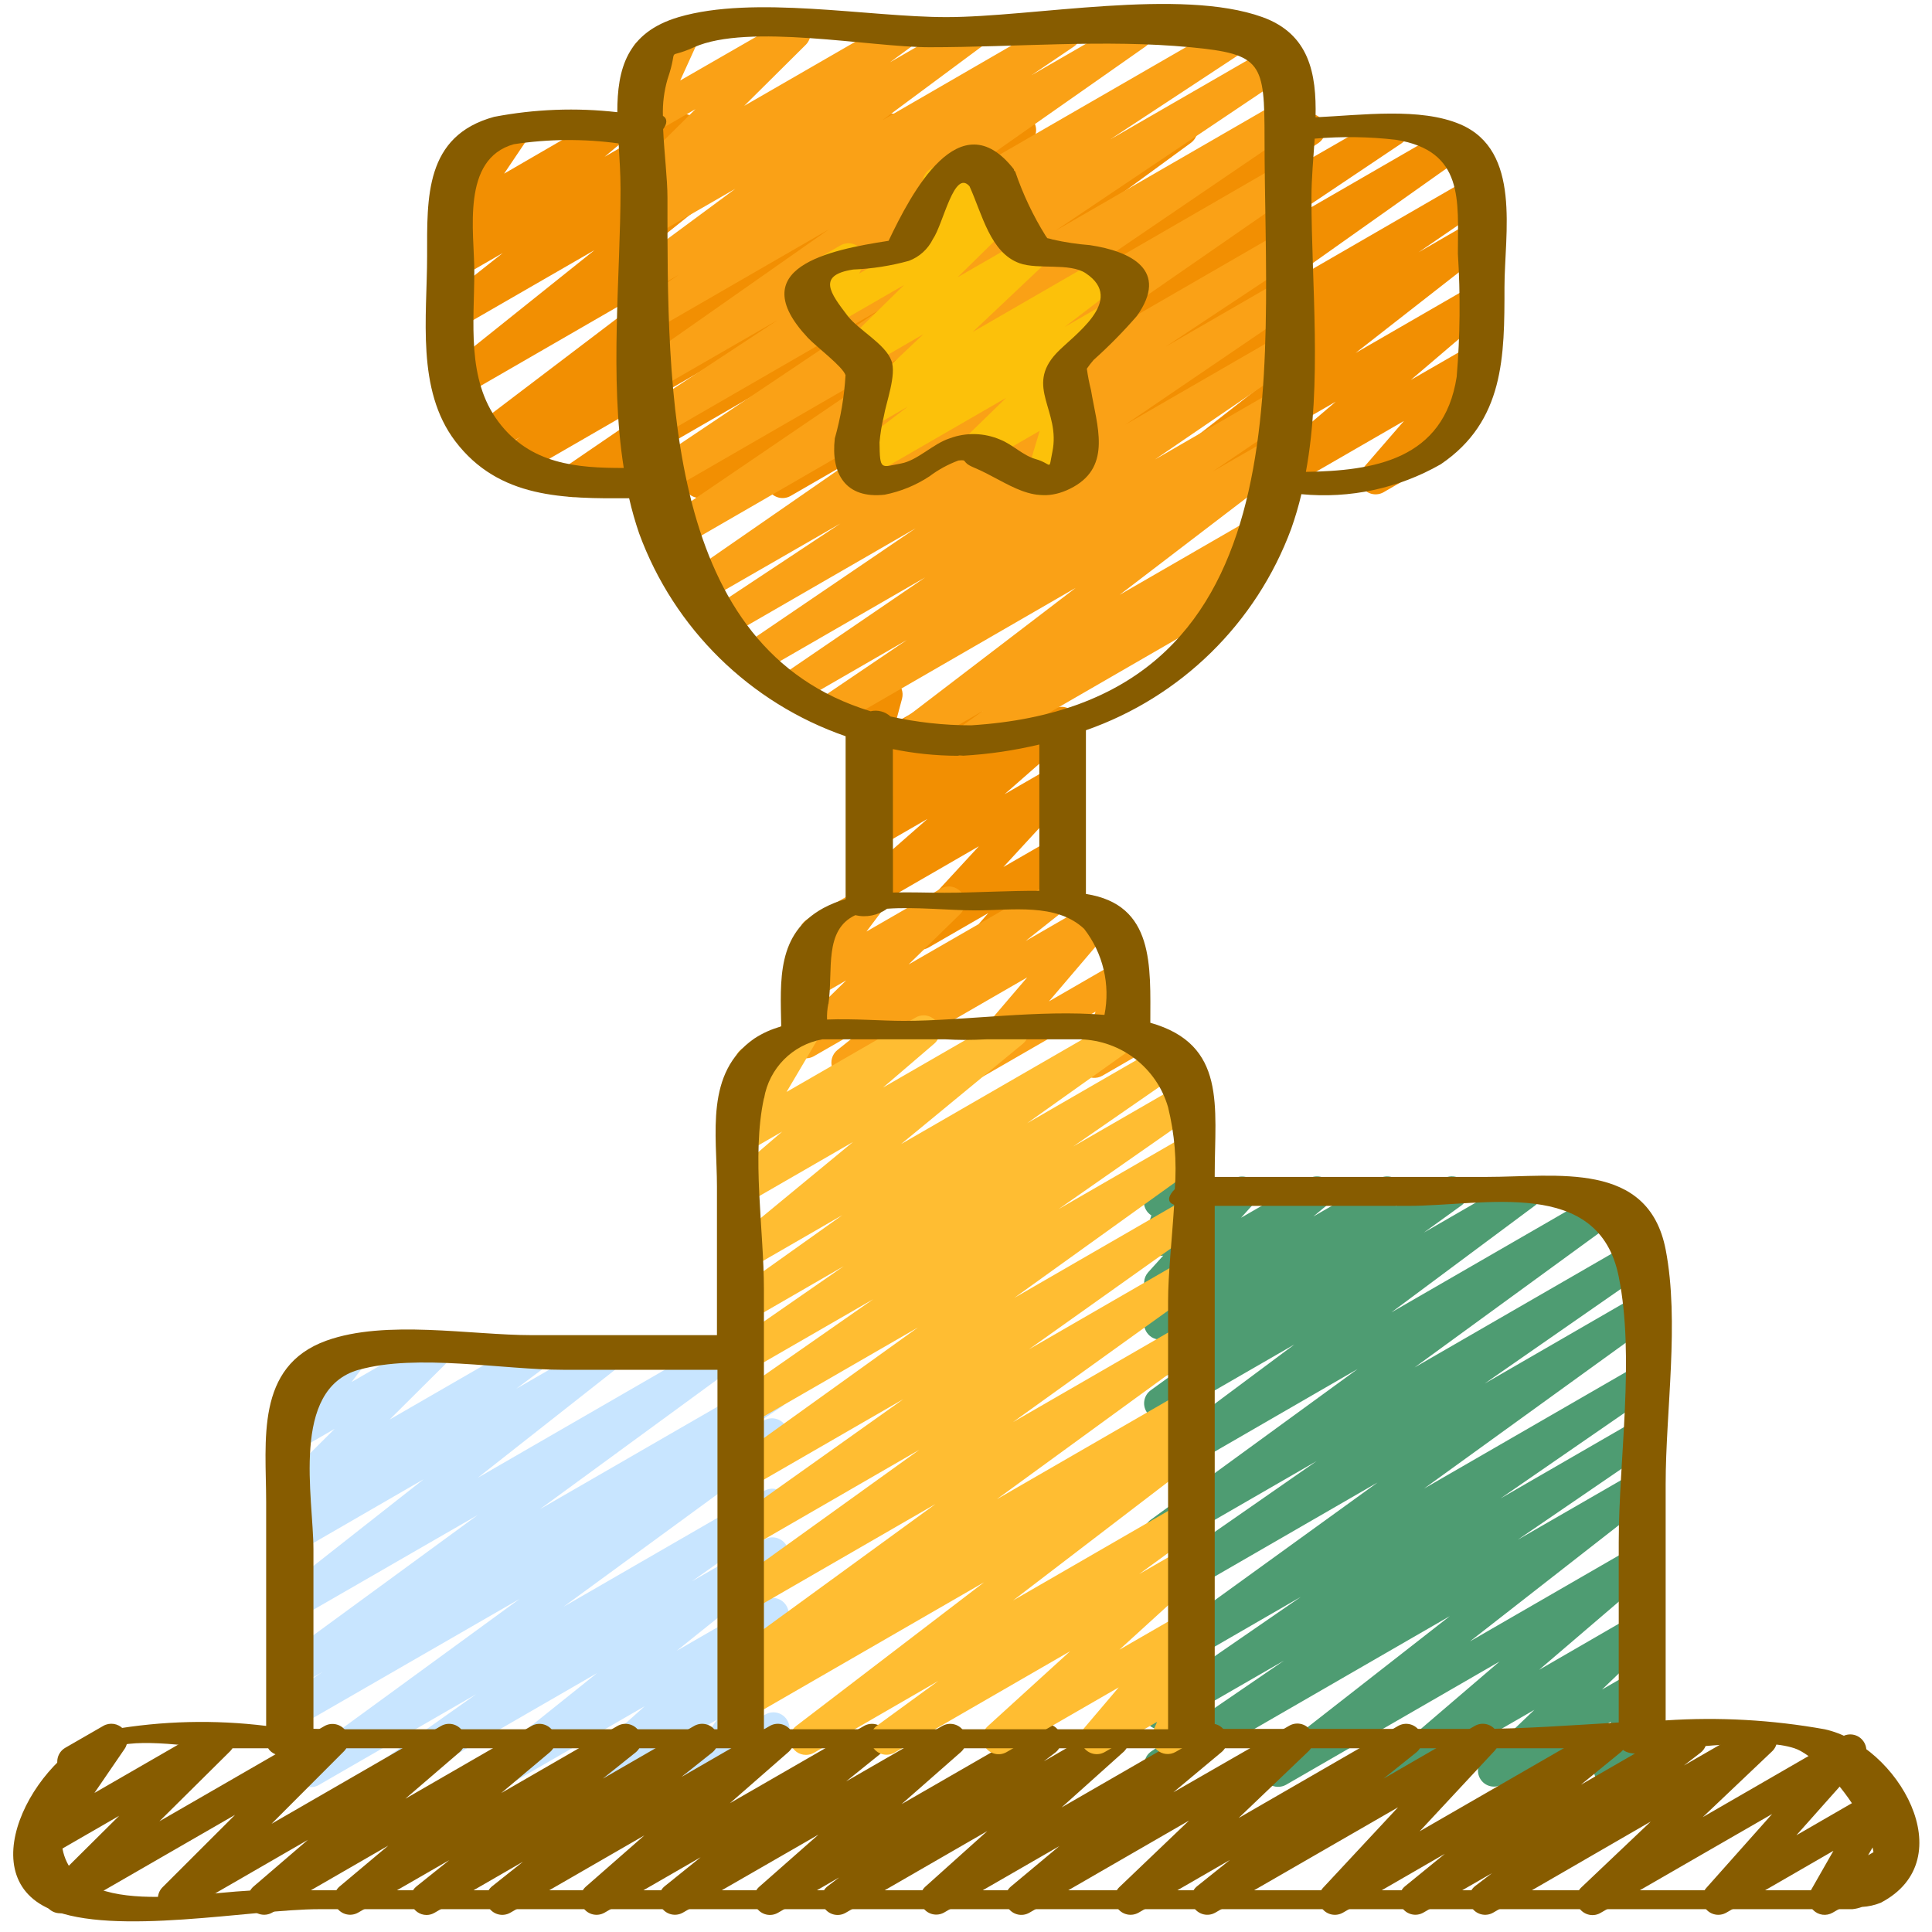
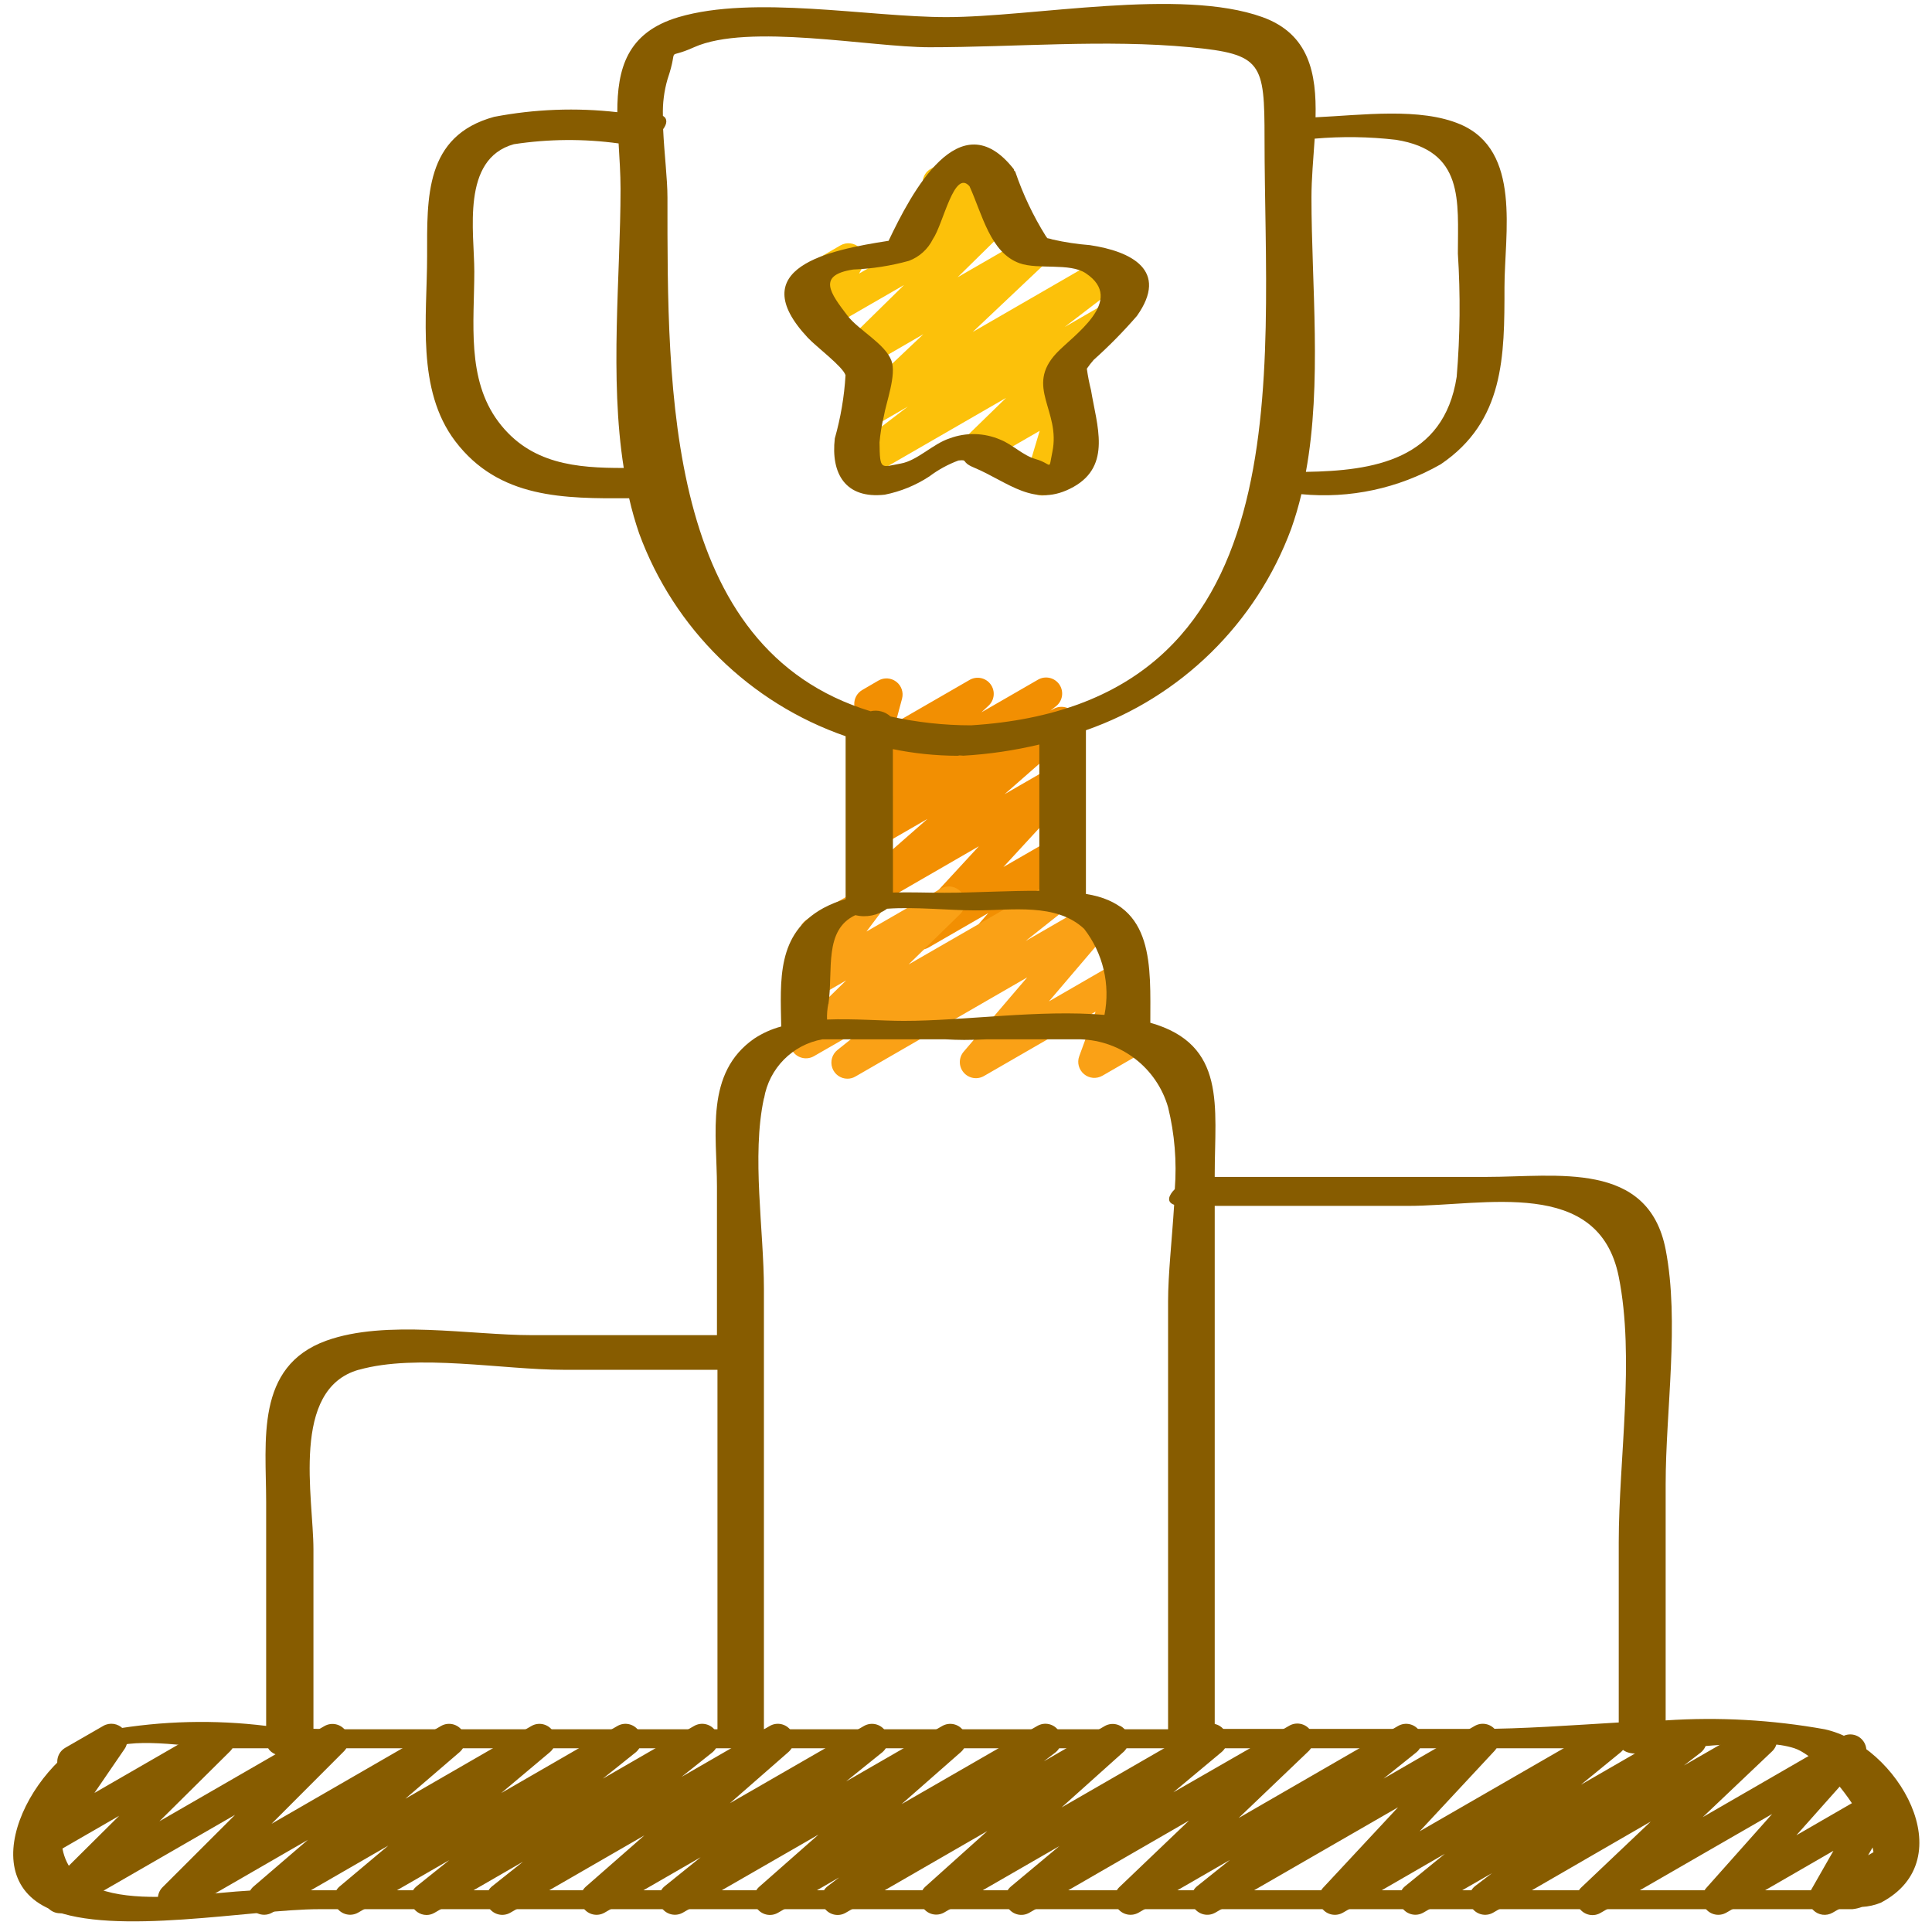
<svg xmlns="http://www.w3.org/2000/svg" width="42" height="42" viewBox="0 0 42 42" fill="none">
-   <path d="M27.782 38.844C27.632 38.844 27.5 38.749 27.451 38.608C27.403 38.467 27.449 38.31 27.567 38.219L31.518 35.133L25.396 38.667C25.233 38.758 25.029 38.705 24.93 38.548C24.831 38.391 24.872 38.183 25.024 38.076L27.913 36.1L25.393 37.552C25.231 37.644 25.025 37.592 24.925 37.435C24.826 37.277 24.867 37.069 25.019 36.961L28.28 34.714L25.396 36.38C25.235 36.473 25.029 36.423 24.928 36.267C24.827 36.111 24.866 35.903 25.016 35.794L29.947 32.228L25.397 34.855C25.235 34.946 25.03 34.894 24.93 34.737C24.831 34.58 24.871 34.373 25.022 34.265L28.622 31.763L25.396 33.624C25.235 33.719 25.028 33.67 24.926 33.513C24.825 33.357 24.863 33.148 25.015 33.039L29.514 29.761L25.396 32.141C25.235 32.234 25.03 32.186 24.928 32.031C24.826 31.875 24.862 31.667 25.012 31.557L28.14 29.227L25.396 30.81C25.235 30.902 25.029 30.853 24.928 30.697C24.827 30.541 24.866 30.333 25.016 30.223L25.83 29.634L25.396 29.884C25.235 29.976 25.032 29.927 24.93 29.772C24.829 29.618 24.865 29.412 25.012 29.301L25.257 29.119C25.131 29.134 25.006 29.077 24.934 28.972C24.83 28.823 24.858 28.619 24.997 28.503L25.331 28.223C25.18 28.272 25.015 28.214 24.928 28.081C24.842 27.948 24.856 27.773 24.962 27.656L25.288 27.296C25.186 27.316 25.081 27.29 24.999 27.226C24.886 27.133 24.843 26.98 24.89 26.842L25.03 26.422C24.982 26.392 24.942 26.351 24.914 26.302C24.818 26.134 24.875 25.92 25.043 25.824L25.392 25.622C25.519 25.549 25.677 25.562 25.79 25.654C25.903 25.747 25.946 25.9 25.899 26.038L25.848 26.188L26.828 25.623C26.977 25.538 27.166 25.574 27.274 25.707C27.382 25.841 27.377 26.033 27.262 26.16L26.979 26.473L28.457 25.62C28.614 25.53 28.814 25.575 28.918 25.723C29.022 25.871 28.995 26.075 28.857 26.191L28.552 26.445L29.983 25.62C30.143 25.529 30.347 25.578 30.449 25.732C30.55 25.886 30.514 26.093 30.367 26.204L30.334 26.228L31.388 25.62C31.549 25.527 31.755 25.577 31.856 25.733C31.957 25.889 31.919 26.097 31.768 26.207L30.955 26.794L32.99 25.62C33.15 25.527 33.356 25.575 33.458 25.73C33.56 25.885 33.523 26.093 33.374 26.204L30.248 28.53L34.873 25.86C35.034 25.766 35.24 25.815 35.342 25.971C35.444 26.128 35.405 26.337 35.254 26.446L30.752 29.727L35.501 26.986C35.663 26.895 35.867 26.947 35.967 27.104C36.066 27.261 36.026 27.468 35.875 27.576L32.275 30.078L35.507 28.21C35.668 28.117 35.874 28.167 35.975 28.323C36.076 28.479 36.037 28.687 35.887 28.797L30.957 32.361L35.508 29.734C35.67 29.642 35.876 29.694 35.975 29.852C36.075 30.009 36.034 30.217 35.881 30.325L32.62 32.575L35.511 30.905C35.674 30.805 35.888 30.855 35.989 31.017C36.092 31.179 36.045 31.393 35.884 31.497L32.996 33.472L35.516 32.019C35.675 31.927 35.879 31.973 35.981 32.126C36.084 32.278 36.052 32.484 35.907 32.598L31.955 35.683L35.519 33.625C35.675 33.535 35.875 33.578 35.98 33.726C36.084 33.874 36.059 34.077 35.921 34.194L33.46 36.3L35.517 35.11C35.671 35.016 35.871 35.054 35.979 35.197C36.088 35.341 36.07 35.544 35.937 35.666L34.827 36.729L35.522 36.327C35.65 36.254 35.811 36.268 35.923 36.364C36.036 36.459 36.077 36.616 36.025 36.754L35.657 37.73C35.822 37.709 35.979 37.808 36.032 37.966C36.085 38.124 36.019 38.298 35.874 38.381L35.174 38.785C35.046 38.859 34.885 38.845 34.772 38.749C34.66 38.653 34.619 38.496 34.672 38.358L35.022 37.427L32.662 38.788C32.508 38.882 32.309 38.845 32.2 38.701C32.092 38.557 32.11 38.355 32.242 38.233L33.356 37.17L30.544 38.793C30.388 38.883 30.188 38.839 30.084 38.692C29.979 38.544 30.005 38.341 30.142 38.224L32.599 36.12L27.957 38.8C27.903 38.83 27.843 38.845 27.782 38.844Z" fill="#4E9C72" />
-   <path d="M6.76 38.85C6.61 38.849 6.478 38.752 6.431 38.609C6.384 38.467 6.434 38.31 6.554 38.22L11.293 34.761L6.496 37.526C6.333 37.616 6.128 37.563 6.029 37.404C5.931 37.246 5.975 37.038 6.128 36.932L7.014 36.346L6.495 36.645C6.335 36.736 6.131 36.686 6.03 36.531C5.929 36.377 5.966 36.17 6.114 36.06L10.384 32.936L6.498 35.176C6.339 35.263 6.14 35.215 6.038 35.066C5.937 34.915 5.967 34.713 6.107 34.598L9.211 32.157L6.495 33.727C6.335 33.819 6.13 33.771 6.028 33.616C5.926 33.462 5.962 33.255 6.11 33.144L6.775 32.646L6.495 32.807C6.343 32.891 6.152 32.851 6.047 32.713C5.942 32.575 5.954 32.38 6.075 32.256L7.275 31.062L6.497 31.511C6.353 31.594 6.17 31.564 6.06 31.439C5.95 31.314 5.943 31.129 6.043 30.997L6.469 30.437C6.323 30.412 6.209 30.299 6.183 30.153C6.157 30.008 6.225 29.862 6.353 29.788L7.492 29.131C7.636 29.047 7.819 29.076 7.93 29.202C8.04 29.327 8.047 29.512 7.946 29.645L7.644 30.043L9.249 29.117C9.401 29.033 9.592 29.073 9.698 29.211C9.803 29.349 9.791 29.544 9.669 29.668L8.47 30.86L11.502 29.11C11.663 29.019 11.866 29.068 11.967 29.222C12.068 29.375 12.033 29.581 11.887 29.693L11.223 30.19L13.101 29.106C13.259 29.018 13.458 29.066 13.56 29.216C13.661 29.366 13.632 29.569 13.491 29.683L10.387 32.125L15.627 29.1C15.788 29.009 15.991 29.059 16.092 29.213C16.193 29.368 16.156 29.574 16.008 29.685L11.738 32.808L16.603 30C16.767 29.905 16.977 29.957 17.077 30.119C17.176 30.279 17.13 30.491 16.972 30.595L16.092 31.177L16.605 30.881C16.767 30.786 16.973 30.835 17.075 30.992C17.177 31.148 17.138 31.357 16.987 31.466L12.25 34.93L16.614 32.41C16.776 32.317 16.983 32.367 17.083 32.524C17.184 32.682 17.144 32.891 16.991 32.999L15.039 34.378L16.617 33.468C16.775 33.376 16.977 33.422 17.081 33.573C17.184 33.724 17.154 33.929 17.011 34.044L14.709 35.888L16.62 34.784C16.776 34.694 16.974 34.736 17.079 34.882C17.184 35.027 17.162 35.228 17.028 35.348L15.757 36.482L16.623 35.982C16.765 35.9 16.946 35.928 17.057 36.05C17.168 36.171 17.179 36.353 17.084 36.487L16.45 37.38L16.626 37.279C16.734 37.21 16.872 37.206 16.984 37.269C17.096 37.332 17.165 37.451 17.164 37.579C17.162 37.708 17.09 37.825 16.976 37.885L15.414 38.785C15.272 38.867 15.091 38.839 14.98 38.718C14.87 38.597 14.858 38.414 14.953 38.28L15.587 37.385L13.154 38.789C12.998 38.879 12.8 38.837 12.695 38.691C12.59 38.546 12.612 38.344 12.746 38.225L14.016 37.092L11.069 38.794C10.91 38.886 10.708 38.84 10.604 38.689C10.501 38.538 10.532 38.332 10.674 38.218L12.979 36.372L8.779 38.798C8.616 38.901 8.401 38.854 8.297 38.692C8.193 38.53 8.239 38.315 8.4 38.209L10.349 36.832L6.935 38.802C6.882 38.834 6.822 38.85 6.76 38.85Z" fill="#C8E5FF" />
  <path d="M20.007 20.644C19.868 20.644 19.742 20.562 19.686 20.435C19.63 20.308 19.655 20.159 19.749 20.057L21.28 18.397L19.099 19.657C18.943 19.747 18.745 19.703 18.64 19.557C18.536 19.411 18.559 19.21 18.694 19.091L20.163 17.802L19.096 18.418C18.937 18.511 18.733 18.465 18.63 18.313C18.526 18.161 18.558 17.954 18.703 17.841L18.966 17.631C18.816 17.65 18.67 17.571 18.605 17.434C18.54 17.297 18.571 17.134 18.681 17.029L18.944 16.781C18.86 16.786 18.776 16.762 18.709 16.711C18.596 16.625 18.547 16.48 18.583 16.343L18.774 15.62C18.655 15.565 18.577 15.448 18.571 15.318C18.565 15.187 18.633 15.064 18.746 14.999L19.096 14.795C19.218 14.724 19.371 14.734 19.484 14.82C19.596 14.905 19.646 15.05 19.61 15.187L19.47 15.709L21.071 14.785C21.226 14.691 21.427 14.73 21.534 14.875C21.642 15.021 21.621 15.224 21.486 15.345L21.336 15.485L22.561 14.778C22.72 14.683 22.925 14.728 23.03 14.881C23.134 15.034 23.101 15.242 22.954 15.355L22.834 15.45L22.904 15.411C23.06 15.324 23.256 15.367 23.36 15.512C23.464 15.657 23.442 15.857 23.309 15.977L21.839 17.265L22.91 16.647C23.059 16.559 23.251 16.594 23.36 16.73C23.468 16.865 23.461 17.06 23.343 17.187L21.813 18.848L22.917 18.212C23.064 18.128 23.251 18.161 23.36 18.292C23.468 18.423 23.467 18.613 23.357 18.742L23.088 19.055H23.095C23.253 19.056 23.391 19.162 23.432 19.315C23.473 19.467 23.407 19.628 23.27 19.708L21.741 20.591C21.593 20.676 21.406 20.643 21.297 20.511C21.188 20.38 21.19 20.189 21.301 20.06L21.484 19.85L20.18 20.602C20.127 20.631 20.067 20.646 20.007 20.644Z" fill="#F28F02" />
  <path d="M18.423 23.45C18.274 23.45 18.142 23.356 18.093 23.215C18.044 23.075 18.089 22.919 18.205 22.826L18.914 22.26L17.695 22.96C17.543 23.048 17.348 23.009 17.242 22.868C17.135 22.728 17.149 22.53 17.275 22.407L18.395 21.313L17.695 21.716C17.551 21.798 17.369 21.768 17.259 21.644C17.149 21.52 17.142 21.336 17.241 21.203L17.672 20.632C17.524 20.61 17.408 20.497 17.381 20.35C17.354 20.204 17.422 20.057 17.551 19.983L18.69 19.327C18.834 19.242 19.018 19.272 19.129 19.397C19.24 19.522 19.247 19.709 19.145 19.841L18.836 20.251L20.453 19.318C20.605 19.23 20.8 19.269 20.906 19.409C21.013 19.55 20.998 19.747 20.873 19.871L19.753 20.966L22.61 19.32C22.768 19.232 22.968 19.279 23.07 19.428C23.172 19.578 23.143 19.781 23.003 19.896L22.297 20.456L23.741 19.622C23.888 19.538 24.075 19.572 24.183 19.702C24.292 19.833 24.291 20.023 24.181 20.152L22.802 21.77L24.306 20.901C24.434 20.828 24.593 20.843 24.706 20.937C24.818 21.032 24.859 21.187 24.809 21.325L24.44 22.33C24.606 22.303 24.768 22.399 24.825 22.558C24.881 22.717 24.817 22.893 24.671 22.978L23.964 23.386C23.836 23.459 23.677 23.445 23.565 23.35C23.452 23.255 23.411 23.101 23.461 22.963L23.817 21.992L21.39 23.392C21.242 23.477 21.056 23.443 20.947 23.313C20.838 23.182 20.839 22.992 20.949 22.863L22.33 21.248L18.601 23.4C18.547 23.433 18.485 23.45 18.423 23.45Z" fill="#FAA116" />
-   <path d="M18.856 10.83C18.702 10.829 18.566 10.729 18.522 10.582C18.477 10.434 18.534 10.275 18.661 10.189L21.417 8.341L17.189 10.78C17.025 10.875 16.816 10.823 16.716 10.662C16.616 10.502 16.661 10.292 16.818 10.187L19.414 8.452L15.38 10.78C15.22 10.871 15.016 10.821 14.915 10.666C14.814 10.512 14.851 10.305 14.999 10.195L20.23 6.376L12.634 10.759C12.471 10.854 12.263 10.802 12.162 10.643C12.062 10.483 12.106 10.273 12.262 10.167L15.836 7.724L11.309 10.338C11.144 10.433 10.934 10.38 10.834 10.218C10.735 10.056 10.783 9.845 10.943 9.741L11.312 9.5L10.726 9.839C10.566 9.93 10.363 9.881 10.261 9.728C10.159 9.575 10.193 9.369 10.339 9.257L14.764 5.897L10.091 8.595C9.933 8.685 9.732 8.638 9.629 8.488C9.527 8.337 9.556 8.133 9.698 8.019L12.925 5.437L9.995 7.127C9.837 7.216 9.637 7.169 9.535 7.019C9.433 6.869 9.463 6.665 9.603 6.551L10.929 5.501L9.995 6.039C9.838 6.128 9.64 6.082 9.537 5.935C9.433 5.787 9.459 5.585 9.596 5.468L9.978 5.149C9.839 5.219 9.671 5.188 9.565 5.074C9.454 4.955 9.44 4.775 9.531 4.64L10.068 3.843C9.93 3.857 9.796 3.789 9.725 3.67C9.629 3.503 9.686 3.29 9.853 3.193L10.995 2.533C11.136 2.452 11.314 2.479 11.425 2.598C11.536 2.717 11.55 2.896 11.46 3.031L10.959 3.775L13.124 2.52C13.281 2.432 13.48 2.477 13.583 2.625C13.687 2.772 13.661 2.974 13.523 3.091L13.144 3.408L14.684 2.52C14.842 2.431 15.042 2.478 15.145 2.629C15.247 2.779 15.217 2.982 15.076 3.097L13.752 4.147L16.574 2.52C16.732 2.43 16.933 2.477 17.036 2.627C17.139 2.777 17.109 2.981 16.967 3.096L13.742 5.675L19.21 2.52C19.37 2.424 19.577 2.47 19.681 2.625C19.785 2.78 19.75 2.989 19.6 3.1L15.171 6.464L22.005 2.52C22.169 2.43 22.375 2.484 22.472 2.643C22.57 2.803 22.526 3.01 22.371 3.116L21.998 3.359L23.45 2.52C23.613 2.43 23.817 2.482 23.916 2.639C24.015 2.797 23.974 3.004 23.823 3.112L20.25 5.555L25.509 2.52C25.67 2.429 25.873 2.479 25.974 2.634C26.075 2.788 26.038 2.995 25.89 3.105L20.662 6.925L28.292 2.515C28.455 2.424 28.661 2.477 28.76 2.635C28.859 2.794 28.816 3.003 28.662 3.109L26.072 4.84L30.104 2.52C30.266 2.432 30.469 2.486 30.567 2.643C30.665 2.8 30.624 3.006 30.473 3.113L27.72 4.959L31.43 2.816C31.592 2.723 31.799 2.773 31.9 2.931C32.001 3.088 31.96 3.297 31.807 3.405L27.58 6.399L31.99 3.85C32.153 3.759 32.359 3.811 32.458 3.969C32.557 4.127 32.515 4.335 32.362 4.442L30.837 5.485L32.004 4.81C32.163 4.722 32.363 4.77 32.464 4.921C32.566 5.071 32.535 5.275 32.394 5.389L29.47 7.673L32.004 6.21C32.161 6.12 32.361 6.164 32.465 6.312C32.57 6.46 32.544 6.663 32.406 6.78L30.67 8.26L31.99 7.499C32.138 7.414 32.326 7.448 32.435 7.58C32.543 7.712 32.541 7.903 32.429 8.032L31.486 9.116C31.65 9.1 31.803 9.2 31.853 9.357C31.904 9.514 31.838 9.684 31.696 9.767L30.079 10.7C29.931 10.785 29.743 10.751 29.634 10.619C29.526 10.488 29.528 10.297 29.64 10.168L30.52 9.152L27.701 10.78C27.545 10.863 27.351 10.818 27.249 10.673C27.148 10.529 27.169 10.331 27.3 10.212L29.038 8.732L25.484 10.78C25.325 10.87 25.123 10.823 25.021 10.671C24.919 10.52 24.951 10.315 25.094 10.201L28.015 7.92L23.06 10.78C22.898 10.868 22.695 10.815 22.597 10.659C22.498 10.502 22.539 10.297 22.689 10.189L24.221 9.143L21.386 10.78C21.224 10.87 21.021 10.819 20.921 10.663C20.821 10.508 20.859 10.301 21.009 10.192L25.232 7.201L19.031 10.78C18.978 10.812 18.918 10.829 18.856 10.83Z" fill="#F28F02" />
  <path d="M9.274 41.63C9.125 41.63 8.993 41.536 8.944 41.396C8.895 41.256 8.94 41.099 9.056 41.007L9.768 40.437L7.783 41.58C7.626 41.668 7.428 41.623 7.324 41.476C7.221 41.328 7.246 41.127 7.383 41.01L8.441 40.122L5.914 41.58C5.758 41.668 5.56 41.624 5.457 41.478C5.353 41.332 5.376 41.131 5.511 41.012L6.693 39.997L3.951 41.58C3.799 41.663 3.609 41.623 3.504 41.486C3.399 41.348 3.41 41.154 3.531 41.03L5.11 39.453L1.477 41.548C1.325 41.633 1.133 41.594 1.027 41.455C0.921 41.316 0.934 41.12 1.057 40.996L2.59 39.474L1.067 40.353C0.925 40.435 0.746 40.408 0.635 40.288C0.524 40.168 0.511 39.987 0.603 39.852L1.45 38.617C1.384 38.587 1.328 38.536 1.292 38.473C1.195 38.306 1.252 38.092 1.42 37.995L2.246 37.519C2.387 37.438 2.566 37.465 2.676 37.584C2.787 37.704 2.801 37.884 2.709 38.019L2.053 38.977L4.579 37.52C4.732 37.432 4.925 37.471 5.032 37.61C5.139 37.75 5.126 37.947 5.001 38.072L3.466 39.593L7.059 37.52C7.211 37.437 7.4 37.477 7.506 37.614C7.611 37.752 7.599 37.946 7.479 38.07L5.903 39.648L9.59 37.52C9.746 37.432 9.944 37.476 10.048 37.622C10.152 37.768 10.128 37.969 9.993 38.088L8.812 39.103L11.556 37.52C11.712 37.432 11.911 37.477 12.014 37.624C12.117 37.772 12.092 37.973 11.955 38.09L10.897 38.979L13.425 37.52C13.583 37.43 13.784 37.477 13.886 37.627C13.989 37.777 13.959 37.981 13.818 38.096L13.105 38.666L15.091 37.52C15.25 37.43 15.451 37.476 15.554 37.627C15.657 37.778 15.626 37.982 15.484 38.097L14.816 38.628L16.736 37.52C16.891 37.431 17.089 37.474 17.194 37.62C17.298 37.766 17.276 37.967 17.142 38.086L15.868 39.2L18.784 37.52C18.942 37.431 19.142 37.477 19.245 37.627C19.348 37.777 19.318 37.98 19.178 38.095L18.396 38.725L20.486 37.52C20.642 37.433 20.838 37.476 20.942 37.621C21.046 37.766 21.024 37.965 20.892 38.085L19.6 39.22L22.551 37.52C22.711 37.428 22.915 37.475 23.017 37.629C23.12 37.782 23.085 37.989 22.939 38.101L22.693 38.289L24.023 37.519C24.177 37.436 24.368 37.48 24.471 37.621C24.574 37.762 24.557 37.957 24.431 38.079L23.078 39.292L26.158 37.516C26.315 37.426 26.515 37.47 26.619 37.619C26.723 37.767 26.696 37.97 26.558 38.087L25.508 38.963L28.02 37.52C28.174 37.426 28.374 37.464 28.482 37.608C28.591 37.751 28.573 37.954 28.44 38.076L26.927 39.522L30.395 37.52C30.554 37.43 30.755 37.477 30.857 37.627C30.96 37.777 30.93 37.981 30.789 38.096L30.077 38.666L32.06 37.52C32.21 37.434 32.4 37.47 32.508 37.605C32.615 37.741 32.608 37.934 32.491 38.061L30.862 39.811L34.836 37.52C34.993 37.431 35.192 37.478 35.295 37.627C35.398 37.776 35.37 37.978 35.231 38.094L34.37 38.797L36.583 37.52C36.742 37.431 36.943 37.479 37.044 37.63C37.146 37.782 37.114 37.986 36.971 38.1L36.607 38.38L38.101 37.52C38.256 37.426 38.456 37.465 38.564 37.611C38.672 37.756 38.651 37.959 38.516 38.08L37.018 39.502L40.048 37.752C40.196 37.666 40.386 37.7 40.494 37.834C40.603 37.967 40.599 38.159 40.484 38.287L39.052 39.897L40.627 38.987C40.764 38.908 40.937 38.93 41.049 39.042C41.162 39.153 41.185 39.327 41.106 39.464L40.611 40.332L41.055 40.076C41.163 40.007 41.301 40.003 41.413 40.065C41.526 40.128 41.594 40.247 41.593 40.376C41.591 40.504 41.519 40.622 41.405 40.681L39.84 41.58C39.704 41.659 39.531 41.637 39.419 41.525C39.306 41.414 39.283 41.241 39.361 41.104L39.857 40.235L37.528 41.58C37.379 41.665 37.191 41.63 37.083 41.498C36.974 41.365 36.978 41.174 37.091 41.045L38.524 39.435L34.803 41.58C34.649 41.676 34.447 41.637 34.338 41.491C34.23 41.345 34.251 41.14 34.388 41.02L35.887 39.598L32.459 41.58C32.3 41.671 32.097 41.623 31.995 41.471C31.893 41.319 31.925 41.113 32.07 41L32.435 40.72L30.94 41.58C30.782 41.669 30.583 41.622 30.48 41.473C30.378 41.325 30.405 41.122 30.544 41.006L31.41 40.3L29.194 41.58C29.044 41.666 28.853 41.63 28.746 41.495C28.638 41.359 28.645 41.166 28.762 41.039L30.392 39.289L26.418 41.58C26.26 41.67 26.059 41.623 25.956 41.473C25.853 41.323 25.883 41.119 26.025 41.004L26.738 40.433L24.751 41.58C24.597 41.667 24.403 41.627 24.297 41.486C24.191 41.345 24.207 41.147 24.334 41.024L25.848 39.578L22.379 41.58C22.222 41.672 22.021 41.628 21.916 41.478C21.812 41.33 21.839 41.125 21.979 41.009L23.029 40.133L20.518 41.58C20.364 41.663 20.173 41.619 20.07 41.478C19.967 41.337 19.984 41.141 20.11 41.02L21.463 39.806L18.383 41.583C18.224 41.675 18.02 41.627 17.917 41.474C17.815 41.321 17.849 41.114 17.996 41.002L18.242 40.814L16.909 41.584C16.753 41.672 16.557 41.628 16.453 41.483C16.349 41.339 16.37 41.139 16.503 41.019L17.793 39.883L14.844 41.58C14.686 41.669 14.486 41.623 14.383 41.473C14.28 41.323 14.31 41.12 14.45 41.005L15.232 40.375L13.142 41.58C12.986 41.669 12.788 41.626 12.684 41.48C12.579 41.334 12.602 41.133 12.736 41.014L14.008 39.9L11.095 41.58C10.936 41.672 10.733 41.626 10.63 41.475C10.527 41.323 10.558 41.117 10.702 41.003L11.371 40.471L9.45 41.58C9.397 41.612 9.336 41.63 9.274 41.63Z" fill="#875C00" />
-   <path d="M17.52 38.15C17.37 38.15 17.236 38.053 17.188 37.911C17.141 37.768 17.19 37.61 17.31 37.52L21.393 34.397L16.298 37.337C16.134 37.431 15.925 37.379 15.825 37.218C15.725 37.057 15.772 36.846 15.93 36.742L16.265 36.52C16.101 36.595 15.906 36.534 15.816 36.378C15.725 36.221 15.768 36.022 15.915 35.917L20.336 32.697L16.295 35.03C16.134 35.124 15.927 35.074 15.826 34.917C15.724 34.76 15.764 34.551 15.916 34.443L19.985 31.517L16.295 33.648C16.134 33.737 15.931 33.685 15.832 33.531C15.732 33.376 15.769 33.17 15.917 33.06L19.638 30.416L16.295 32.345C16.134 32.438 15.927 32.389 15.826 32.232C15.724 32.075 15.764 31.866 15.916 31.758L19.952 28.86L16.295 30.97C16.133 31.063 15.926 31.012 15.826 30.854C15.725 30.696 15.767 30.487 15.92 30.38L18.983 28.244L16.295 29.794C16.133 29.882 15.931 29.83 15.832 29.674C15.733 29.518 15.772 29.312 15.921 29.204L18.34 27.527L16.294 28.709C16.132 28.801 15.927 28.751 15.826 28.594C15.725 28.438 15.765 28.23 15.916 28.121L18.311 26.416L16.295 27.58C16.138 27.669 15.938 27.624 15.835 27.475C15.732 27.326 15.759 27.124 15.898 27.007L18.542 24.827L16.295 26.123C16.139 26.212 15.941 26.168 15.838 26.021C15.734 25.875 15.757 25.674 15.892 25.555L17.003 24.601L16.295 25.009C16.158 25.088 15.985 25.064 15.873 24.952C15.761 24.84 15.739 24.666 15.819 24.529L16.487 23.399C16.318 23.486 16.11 23.423 16.019 23.256C15.927 23.089 15.986 22.88 16.151 22.785L17.29 22.127C17.428 22.047 17.602 22.07 17.714 22.183C17.826 22.296 17.848 22.471 17.767 22.608L17.099 23.738L19.906 22.12C20.062 22.03 20.261 22.074 20.365 22.22C20.47 22.367 20.446 22.569 20.31 22.688L19.197 23.642L21.836 22.12C21.993 22.029 22.194 22.074 22.298 22.223C22.402 22.372 22.374 22.576 22.234 22.692L19.589 24.871L24.349 22.124C24.511 22.032 24.717 22.082 24.817 22.239C24.918 22.395 24.878 22.603 24.727 22.712L22.33 24.417L25.375 22.659C25.537 22.567 25.743 22.619 25.843 22.776C25.942 22.934 25.901 23.142 25.749 23.25L23.33 24.924L25.704 23.554C25.866 23.461 26.073 23.512 26.174 23.67C26.274 23.828 26.232 24.037 26.079 24.144L23.014 26.284L25.706 24.73C25.868 24.636 26.074 24.686 26.176 24.842C26.277 24.999 26.237 25.208 26.085 25.317L22.05 28.215L25.708 26.103C25.87 26.011 26.075 26.061 26.176 26.218C26.277 26.374 26.237 26.582 26.086 26.691L22.367 29.334L25.71 27.404C25.872 27.311 26.078 27.36 26.18 27.517C26.281 27.674 26.241 27.883 26.09 27.991L22.021 30.916L25.712 28.785C25.873 28.694 26.077 28.743 26.178 28.899C26.279 29.054 26.241 29.261 26.092 29.371L21.671 32.591L25.714 30.257C25.877 30.164 26.085 30.217 26.184 30.377C26.283 30.537 26.238 30.746 26.083 30.852L25.747 31.074C25.909 31.001 26.1 31.062 26.191 31.214C26.282 31.367 26.244 31.563 26.103 31.671L22.023 34.793L25.717 32.66C25.878 32.566 26.085 32.615 26.187 32.771C26.289 32.928 26.25 33.136 26.099 33.246L24.765 34.219L25.719 33.669C25.873 33.583 26.067 33.625 26.172 33.767C26.276 33.909 26.259 34.107 26.13 34.228L24.335 35.863L25.721 35.064C25.869 34.978 26.056 35.012 26.166 35.142C26.275 35.273 26.274 35.464 26.163 35.593L25.42 36.47L25.723 36.296C25.854 36.22 26.018 36.237 26.13 36.337C26.243 36.438 26.279 36.599 26.219 36.737L26.035 37.161C26.158 37.212 26.24 37.329 26.249 37.462C26.257 37.594 26.189 37.72 26.074 37.787L25.559 38.084C25.428 38.16 25.264 38.143 25.151 38.042C25.038 37.942 25.003 37.78 25.063 37.642L25.154 37.432L24.018 38.087C23.871 38.172 23.683 38.139 23.574 38.008C23.465 37.877 23.466 37.687 23.577 37.557L24.32 36.682L21.879 38.091C21.725 38.177 21.531 38.135 21.427 37.992C21.322 37.85 21.34 37.652 21.468 37.531L23.263 35.897L19.449 38.099C19.288 38.193 19.081 38.144 18.979 37.987C18.877 37.831 18.916 37.622 19.067 37.513L20.397 36.543L17.697 38.103C17.643 38.134 17.582 38.15 17.52 38.15Z" fill="#FFBD32" />
-   <path d="M21.113 16.416C20.961 16.416 20.827 16.318 20.78 16.173C20.734 16.028 20.787 15.87 20.91 15.782L21.37 15.453L19.996 16.246C19.837 16.337 19.634 16.288 19.532 16.136C19.431 15.983 19.464 15.778 19.609 15.665L23.384 12.78L18.274 15.732C18.111 15.829 17.9 15.777 17.799 15.617C17.698 15.456 17.744 15.244 17.902 15.139L19.718 13.91L17.421 15.236C17.258 15.33 17.049 15.279 16.949 15.119C16.849 14.96 16.893 14.749 17.049 14.643L20.113 12.552L16.564 14.6C16.402 14.688 16.199 14.635 16.101 14.479C16.002 14.322 16.043 14.117 16.192 14.008L19.906 11.484L15.811 13.848C15.648 13.938 15.442 13.884 15.344 13.725C15.246 13.567 15.289 13.359 15.443 13.253L18.269 11.381L15.3 13.09C15.137 13.182 14.932 13.13 14.832 12.972C14.732 12.815 14.774 12.607 14.926 12.499L20.773 8.45L14.718 11.949C14.556 12.037 14.353 11.984 14.255 11.828C14.156 11.671 14.197 11.466 14.347 11.358L19.902 7.578L14.355 10.78C14.192 10.868 13.989 10.814 13.891 10.657C13.794 10.5 13.835 10.294 13.985 10.187L19.18 6.702L14.217 9.567C14.053 9.669 13.837 9.618 13.735 9.453C13.633 9.289 13.684 9.073 13.849 8.971L16.911 6.955L14.196 8.52C14.034 8.612 13.828 8.561 13.728 8.404C13.628 8.247 13.668 8.039 13.82 7.931L18.02 4.986L14.199 7.192C14.036 7.281 13.832 7.228 13.734 7.071C13.636 6.914 13.677 6.707 13.828 6.6L14.752 5.975L14.199 6.294C14.038 6.387 13.833 6.338 13.731 6.183C13.629 6.028 13.666 5.82 13.815 5.709L15.985 4.104L14.195 5.135C14.034 5.228 13.829 5.179 13.727 5.024C13.626 4.868 13.663 4.66 13.813 4.55L14.291 4.2L14.195 4.255C14.043 4.34 13.852 4.3 13.747 4.162C13.642 4.023 13.654 3.829 13.775 3.704L15.117 2.374L14.197 2.905C14.065 2.981 13.899 2.964 13.786 2.862C13.674 2.76 13.64 2.596 13.703 2.458L14.123 1.527C13.957 1.548 13.8 1.449 13.747 1.291C13.694 1.132 13.76 0.959 13.905 0.876L14.694 0.42C14.826 0.344 14.992 0.361 15.105 0.463C15.217 0.566 15.251 0.729 15.189 0.867L14.787 1.75L17.099 0.42C17.251 0.336 17.442 0.376 17.547 0.514C17.653 0.652 17.641 0.847 17.519 0.971L16.179 2.301L19.44 0.42C19.601 0.327 19.807 0.376 19.909 0.532C20.01 0.687 19.972 0.895 19.823 1.005L19.346 1.355L20.966 0.42C21.127 0.326 21.334 0.374 21.436 0.53C21.539 0.686 21.501 0.895 21.35 1.005L19.18 2.615L22.975 0.42C23.137 0.329 23.343 0.381 23.443 0.539C23.542 0.697 23.5 0.905 23.346 1.012L22.424 1.635L24.53 0.42C24.692 0.331 24.894 0.383 24.994 0.538C25.093 0.694 25.055 0.9 24.906 1.009L20.706 3.954L26.832 0.42C26.995 0.329 27.202 0.382 27.3 0.542C27.399 0.701 27.354 0.91 27.199 1.015L24.137 3.03L27.761 0.939C27.923 0.849 28.128 0.902 28.227 1.06C28.326 1.217 28.283 1.425 28.131 1.532L22.938 5.02L27.804 2.211C27.965 2.129 28.161 2.184 28.258 2.336C28.354 2.489 28.318 2.69 28.176 2.8L22.621 6.58L27.801 3.588C27.964 3.497 28.169 3.548 28.269 3.706C28.369 3.864 28.327 4.072 28.175 4.179L22.333 8.224L27.801 5.067C27.965 4.972 28.175 5.025 28.274 5.186C28.374 5.347 28.328 5.558 28.169 5.662L25.34 7.537L27.804 6.114C27.967 6.022 28.173 6.075 28.272 6.233C28.371 6.391 28.329 6.599 28.176 6.706L24.466 9.23L27.806 7.302C27.969 7.211 28.173 7.264 28.272 7.421C28.371 7.579 28.33 7.786 28.178 7.893L25.109 9.988L27.804 8.432C27.967 8.339 28.174 8.391 28.274 8.55C28.373 8.709 28.33 8.918 28.175 9.024L26.361 10.252L27.727 9.465C27.887 9.372 28.091 9.42 28.193 9.574C28.296 9.727 28.261 9.934 28.115 10.046L24.34 12.931L27.331 11.204C27.493 11.111 27.699 11.162 27.799 11.318C27.9 11.475 27.86 11.683 27.709 11.792L26.911 12.361C27.04 12.358 27.161 12.425 27.228 12.536C27.325 12.703 27.268 12.917 27.101 13.014L21.291 16.37C21.237 16.401 21.176 16.417 21.113 16.416Z" fill="#FAA116" />
  <path d="M22.651 10.772C22.573 10.772 22.497 10.746 22.435 10.697C22.322 10.608 22.275 10.459 22.316 10.321L22.602 9.366L21.429 10.043C21.276 10.132 21.081 10.093 20.974 9.952C20.867 9.811 20.882 9.612 21.009 9.489L21.872 8.649L18.841 10.399C18.682 10.489 18.48 10.441 18.379 10.289C18.277 10.136 18.31 9.932 18.453 9.819L19.735 8.839L18.918 9.311C18.763 9.405 18.562 9.365 18.454 9.22C18.347 9.075 18.368 8.871 18.503 8.751L20.072 7.266L18.79 8.008C18.638 8.095 18.445 8.055 18.338 7.916C18.232 7.776 18.246 7.579 18.37 7.456L19.653 6.196L17.963 7.171C17.828 7.248 17.658 7.227 17.546 7.118C17.434 7.01 17.407 6.84 17.48 6.702L17.585 6.506C17.422 6.523 17.269 6.422 17.218 6.266C17.168 6.109 17.233 5.938 17.375 5.855L18.27 5.335C18.405 5.257 18.576 5.278 18.688 5.387C18.8 5.496 18.826 5.665 18.753 5.803L18.675 5.948L21.679 4.215C21.832 4.127 22.026 4.166 22.133 4.307C22.239 4.447 22.225 4.645 22.099 4.768L20.817 6.028L22.3 5.173C22.455 5.077 22.657 5.116 22.765 5.262C22.873 5.408 22.852 5.613 22.716 5.733L21.146 7.217L24.037 5.547C24.197 5.458 24.398 5.506 24.5 5.658C24.602 5.81 24.569 6.015 24.425 6.128L23.146 7.108L23.968 6.634C24.121 6.544 24.317 6.583 24.424 6.724C24.531 6.866 24.515 7.064 24.388 7.187L23.261 8.28C23.357 8.3 23.44 8.36 23.49 8.444C23.541 8.528 23.553 8.629 23.525 8.723L23.233 9.698C23.384 9.664 23.539 9.731 23.617 9.864C23.714 10.031 23.657 10.245 23.49 10.342L22.826 10.725C22.773 10.756 22.713 10.772 22.651 10.772Z" fill="#FCC10A" />
  <path d="M19.846 5.51C19.712 5.51 19.589 5.433 19.531 5.312C19.472 5.191 19.489 5.047 19.573 4.942L20.154 4.216C20.135 4.196 20.118 4.174 20.104 4.15C20.057 4.069 20.045 3.973 20.069 3.884C20.093 3.794 20.151 3.717 20.232 3.671L20.956 3.251C21.102 3.166 21.288 3.197 21.398 3.325C21.508 3.454 21.51 3.642 21.404 3.774L21.283 3.923L21.484 3.808C21.592 3.744 21.726 3.744 21.835 3.806C21.944 3.869 22.011 3.985 22.011 4.111C22.01 4.236 21.943 4.352 21.834 4.414L20.02 5.463C19.967 5.494 19.907 5.51 19.846 5.51Z" fill="#FCC10A" />
  <path d="M39.668 37.593C38.528 37.388 37.366 37.323 36.21 37.4V32.264C36.21 30.671 36.514 28.736 36.21 27.164C35.831 25.222 33.842 25.585 32.315 25.585H26.407V25.524C26.407 24.065 26.675 22.706 25.007 22.234C25.007 21.005 25.103 19.664 23.607 19.434V15.875C25.674 15.154 27.31 13.548 28.07 11.495C28.157 11.249 28.231 10.998 28.291 10.743C29.344 10.845 30.402 10.618 31.32 10.093C32.706 9.155 32.706 7.738 32.706 6.246C32.706 5.079 33.083 3.276 31.748 2.704C30.877 2.33 29.607 2.503 28.599 2.55C28.622 1.592 28.459 0.738 27.444 0.372C25.655 -0.272 22.461 0.372 20.574 0.372C18.88 0.372 16.393 -0.111 14.753 0.372C13.622 0.706 13.419 1.503 13.42 2.439C12.527 2.337 11.624 2.371 10.742 2.54C9.23 2.953 9.285 4.299 9.285 5.565C9.285 6.889 9.045 8.469 9.897 9.592C10.85 10.846 12.268 10.838 13.677 10.832C13.736 11.09 13.808 11.345 13.894 11.595C14.652 13.664 16.301 15.284 18.383 16.005V19.546C18.215 19.593 18.053 19.659 17.899 19.741C16.878 20.301 16.966 21.311 16.983 22.315C16.775 22.37 16.578 22.459 16.398 22.577C15.317 23.327 15.586 24.653 15.586 25.797V29.025H11.563C10.233 29.025 8.386 28.681 7.097 29.144C5.541 29.704 5.786 31.326 5.786 32.654V37.52C4.662 37.381 3.523 37.409 2.407 37.604C0.85 37.996 -0.703 40.734 1.09 41.504C2.475 42.1 5.471 41.504 6.94 41.504H40.268C40.34 41.497 40.411 41.48 40.478 41.455C40.618 41.447 40.756 41.417 40.886 41.364C42.694 40.42 41.25 37.94 39.668 37.593ZM30.608 26.215C32.271 26.215 34.755 25.579 35.19 27.755C35.545 29.523 35.19 31.731 35.19 33.525V37.445C34.133 37.508 33.09 37.585 32.154 37.585H26.407V26.215H30.608ZM30.347 3.039C31.837 3.277 31.693 4.369 31.693 5.512C31.75 6.405 31.742 7.301 31.667 8.192C31.387 10.003 29.852 10.235 28.389 10.258C28.743 8.331 28.51 6.17 28.51 4.294C28.51 3.881 28.552 3.443 28.58 3.014C29.169 2.963 29.761 2.971 30.347 3.039ZM10.836 9.17C10.136 8.238 10.311 7 10.311 5.902C10.311 5.045 10.018 3.456 11.171 3.135C11.925 3.02 12.692 3.014 13.448 3.118C13.467 3.445 13.49 3.779 13.49 4.108C13.49 5.991 13.247 8.201 13.56 10.173C12.535 10.175 11.528 10.092 10.836 9.17ZM14.51 4.296C14.51 3.888 14.44 3.335 14.416 2.808C14.503 2.692 14.515 2.58 14.411 2.518C14.403 2.251 14.436 1.984 14.51 1.727C14.778 0.937 14.427 1.326 15.088 1.027C16.266 0.499 18.923 1.027 20.206 1.027C22.068 1.027 24.026 0.851 25.88 1.027C27.439 1.175 27.49 1.363 27.49 3.018C27.49 8.15 28.377 15.314 21.109 15.768C20.521 15.768 19.934 15.703 19.359 15.576C19.242 15.468 19.08 15.426 18.925 15.462C14.458 14.102 14.51 8.49 14.51 4.294V4.296ZM19.41 16.285C19.872 16.38 20.343 16.428 20.814 16.43C20.829 16.43 20.846 16.423 20.861 16.422C20.889 16.425 20.916 16.427 20.943 16.428C21.5 16.396 22.052 16.314 22.594 16.185V19.366C21.904 19.361 21.202 19.408 20.532 19.408C20.168 19.408 19.788 19.392 19.412 19.403L19.41 16.285ZM18.01 21.823C18.115 21.091 17.903 20.221 18.593 19.895C18.833 19.952 19.085 19.901 19.284 19.755C19.914 19.71 20.607 19.791 21.212 19.791C21.996 19.791 22.962 19.624 23.568 20.192C23.98 20.722 24.141 21.405 24.01 22.063C22.6 21.942 20.97 22.193 19.648 22.193C19.167 22.193 18.566 22.141 17.979 22.164C17.975 22.049 17.984 21.934 18.007 21.821L18.01 21.823ZM16.61 23.877C16.72 23.224 17.228 22.71 17.879 22.594H20.552C20.692 22.602 20.832 22.607 20.962 22.607C21.117 22.607 21.281 22.602 21.447 22.594H23.488C24.377 22.62 25.146 23.216 25.393 24.07C25.536 24.652 25.585 25.253 25.539 25.851C25.403 25.987 25.353 26.131 25.525 26.191C25.479 26.941 25.393 27.694 25.393 28.297V37.593H16.607V28.024C16.607 26.748 16.336 25.13 16.607 23.876L16.61 23.877ZM7.802 29.778C9.062 29.421 10.938 29.778 12.241 29.778H15.597V37.593H7.312C7.151 37.593 6.984 37.588 6.814 37.582V33.682C6.814 32.564 6.309 30.2 7.799 29.777L7.802 29.778ZM5.677 41.093C4.404 41.093 1.495 41.81 1.337 40.039C1.299 39.215 1.713 38.435 2.418 38.006C2.969 37.748 4.292 38.006 4.892 38.006H5.83C5.979 38.254 6.463 38.216 6.691 38.006H35.246C35.386 38.174 35.767 38.146 36.007 38.006H36.244C37.002 38.006 38.274 37.766 39.01 38.006C39.704 38.232 41.373 40.286 40.505 41.093H5.677Z" fill="#875C00" />
  <path d="M19.233 10.754C19.58 10.685 19.91 10.55 20.206 10.355C20.398 10.21 20.61 10.095 20.835 10.011C21.056 9.986 20.88 10.043 21.17 10.163C21.925 10.478 22.485 11.063 23.34 10.583C24.169 10.117 23.843 9.245 23.718 8.483C23.679 8.329 23.649 8.173 23.627 8.015C23.672 7.949 23.722 7.885 23.775 7.824C24.108 7.526 24.422 7.207 24.715 6.869C25.42 5.875 24.59 5.463 23.693 5.329C23.421 5.308 23.15 5.267 22.884 5.207C22.845 5.194 22.806 5.184 22.766 5.177C22.757 5.161 22.747 5.147 22.735 5.133C22.461 4.694 22.238 4.224 22.071 3.733C22.066 3.722 22.053 3.718 22.047 3.708C22.04 3.698 22.047 3.686 22.036 3.674C20.861 2.18 19.811 4.199 19.317 5.235C18.014 5.434 16.141 5.823 17.56 7.341C17.75 7.543 18.32 7.967 18.381 8.156C18.354 8.622 18.275 9.082 18.148 9.531C18.06 10.294 18.378 10.85 19.233 10.754ZM18.55 5.859C18.959 5.843 19.365 5.779 19.76 5.67C19.986 5.585 20.172 5.417 20.279 5.2C20.509 4.866 20.741 3.665 21.077 4.05C21.357 4.669 21.529 5.492 22.163 5.722C22.566 5.867 23.253 5.707 23.603 5.94C24.49 6.531 23.318 7.3 22.966 7.678C22.277 8.415 23.062 8.923 22.878 9.822C22.789 10.257 22.887 10.086 22.511 9.979C22.241 9.903 22.012 9.664 21.749 9.559C21.398 9.407 21.002 9.396 20.644 9.53C20.282 9.647 19.944 10.013 19.582 10.077C19.151 10.154 19.127 10.243 19.12 9.617C19.137 9.428 19.167 9.241 19.212 9.057C19.264 8.744 19.492 8.151 19.38 7.844C19.244 7.472 18.659 7.174 18.421 6.859C18.054 6.376 17.749 5.98 18.55 5.859Z" fill="#875C00" />
</svg>